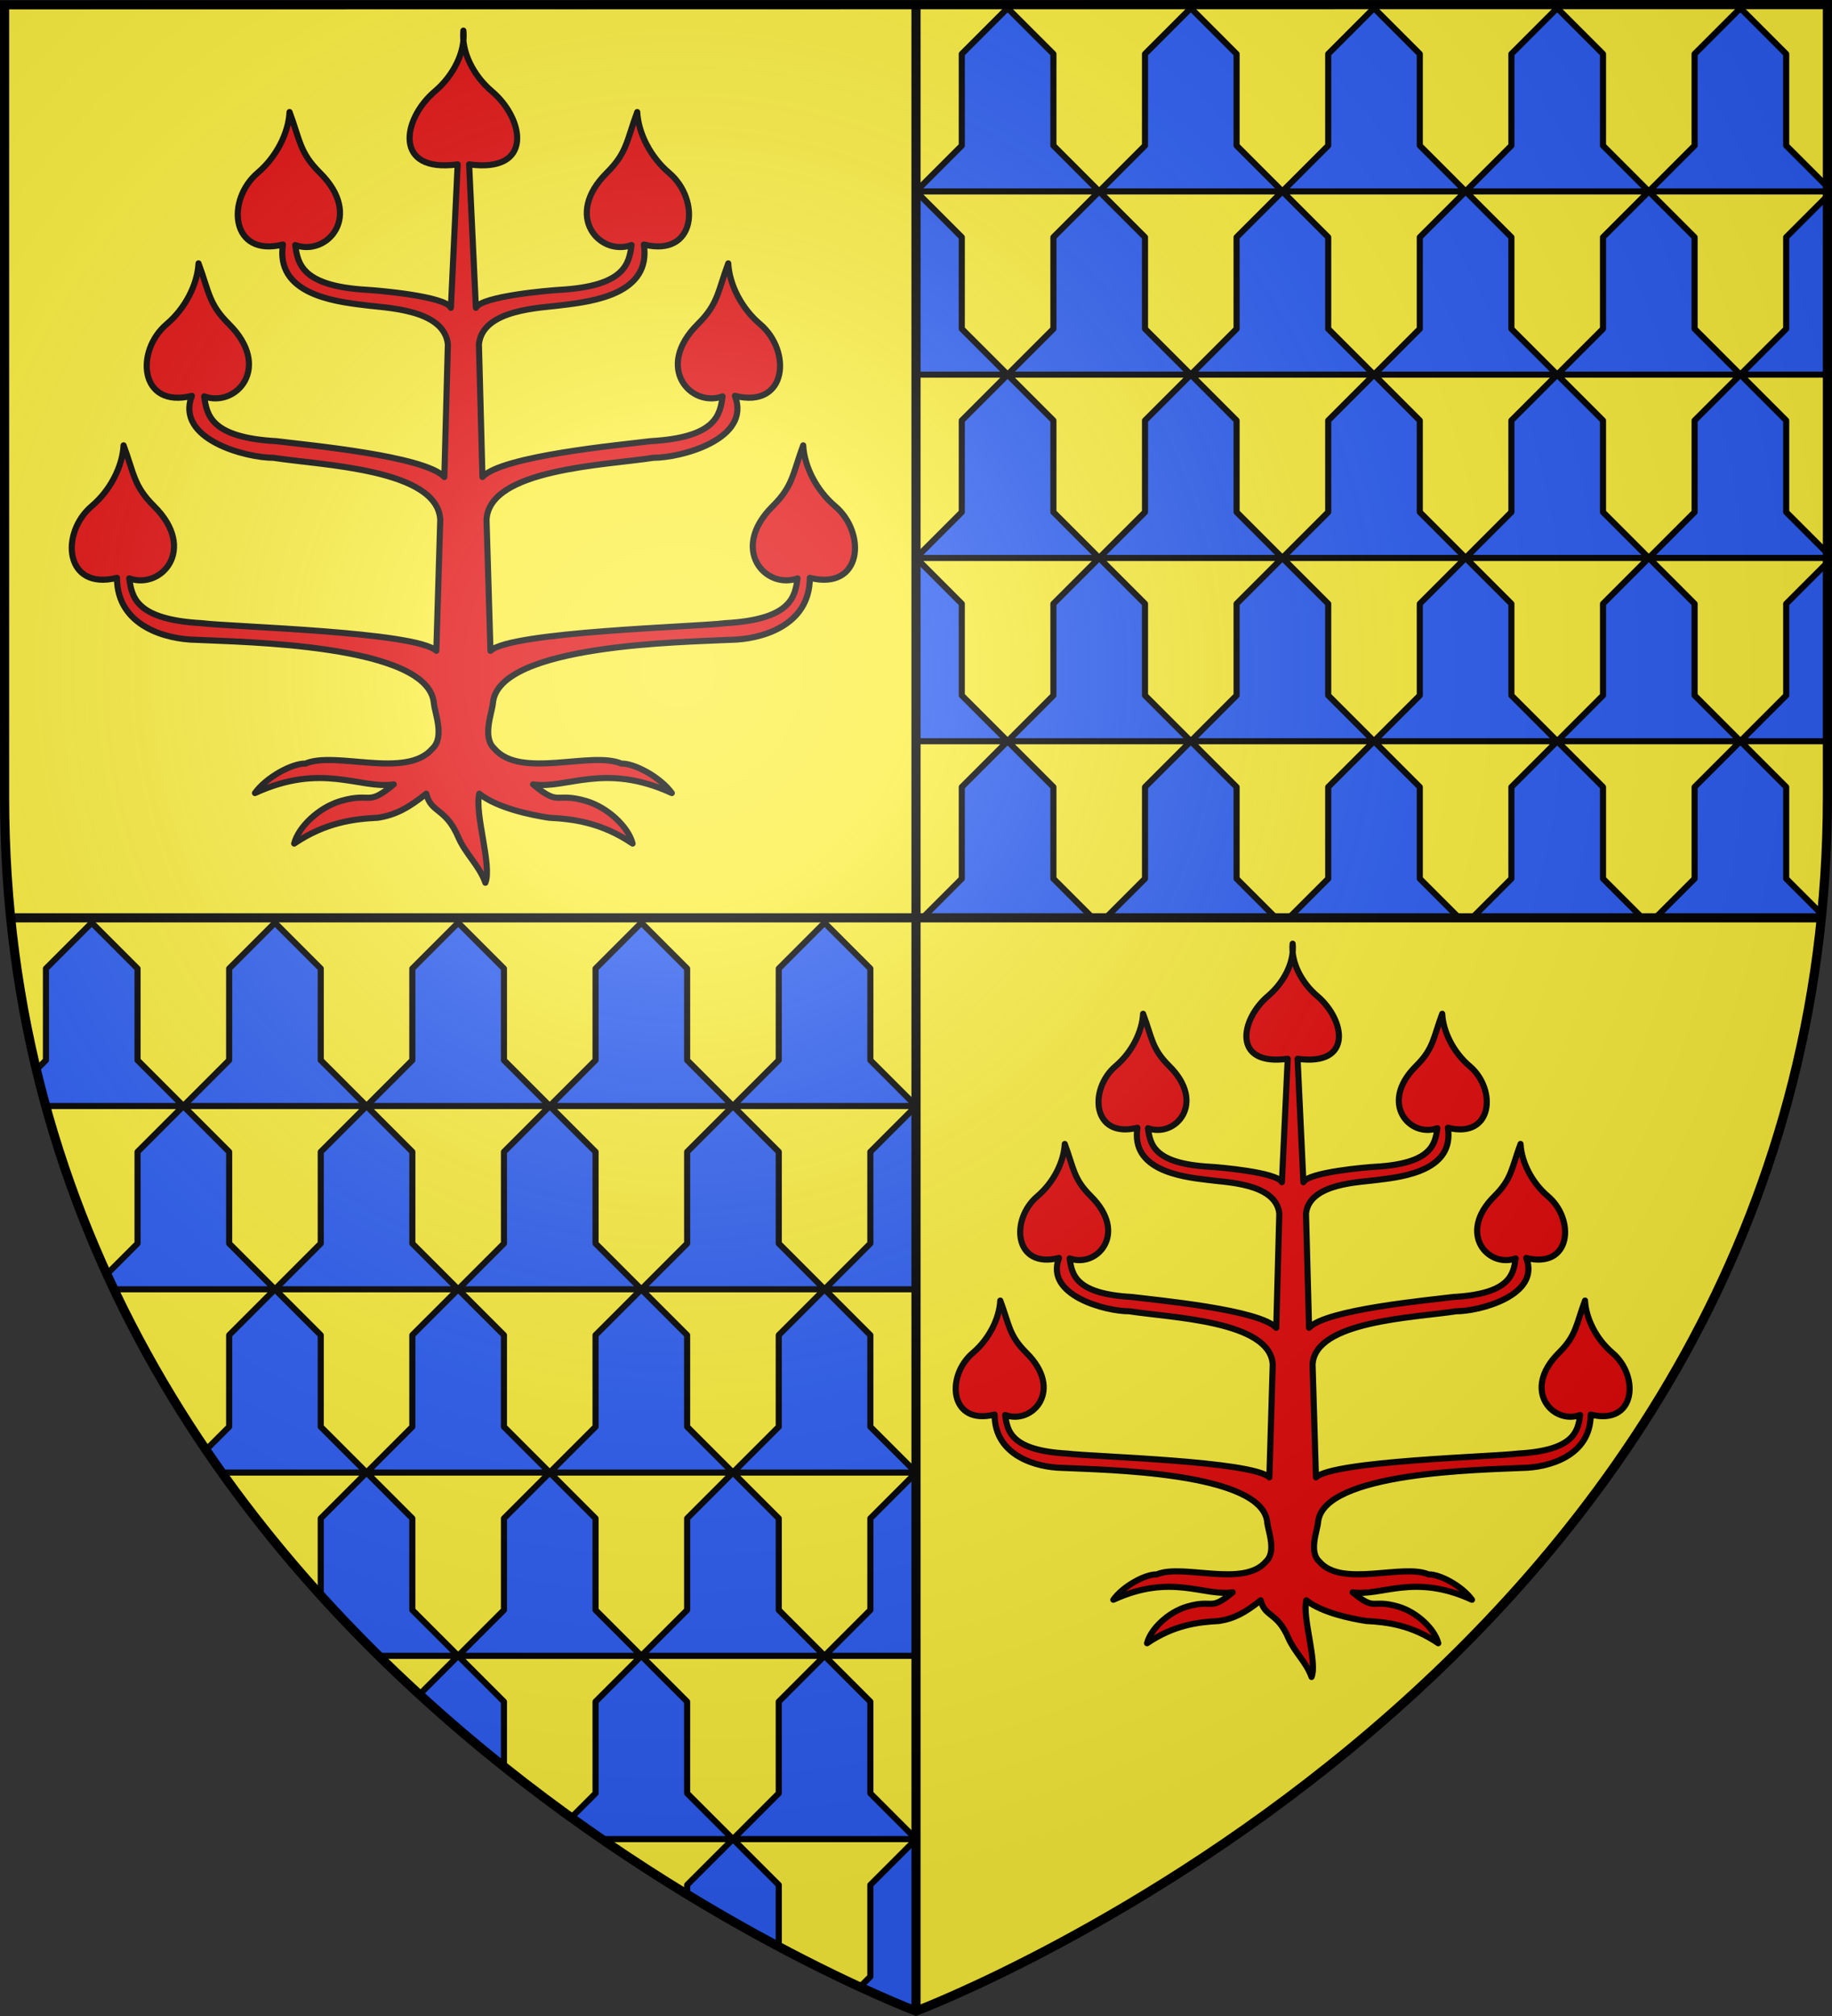
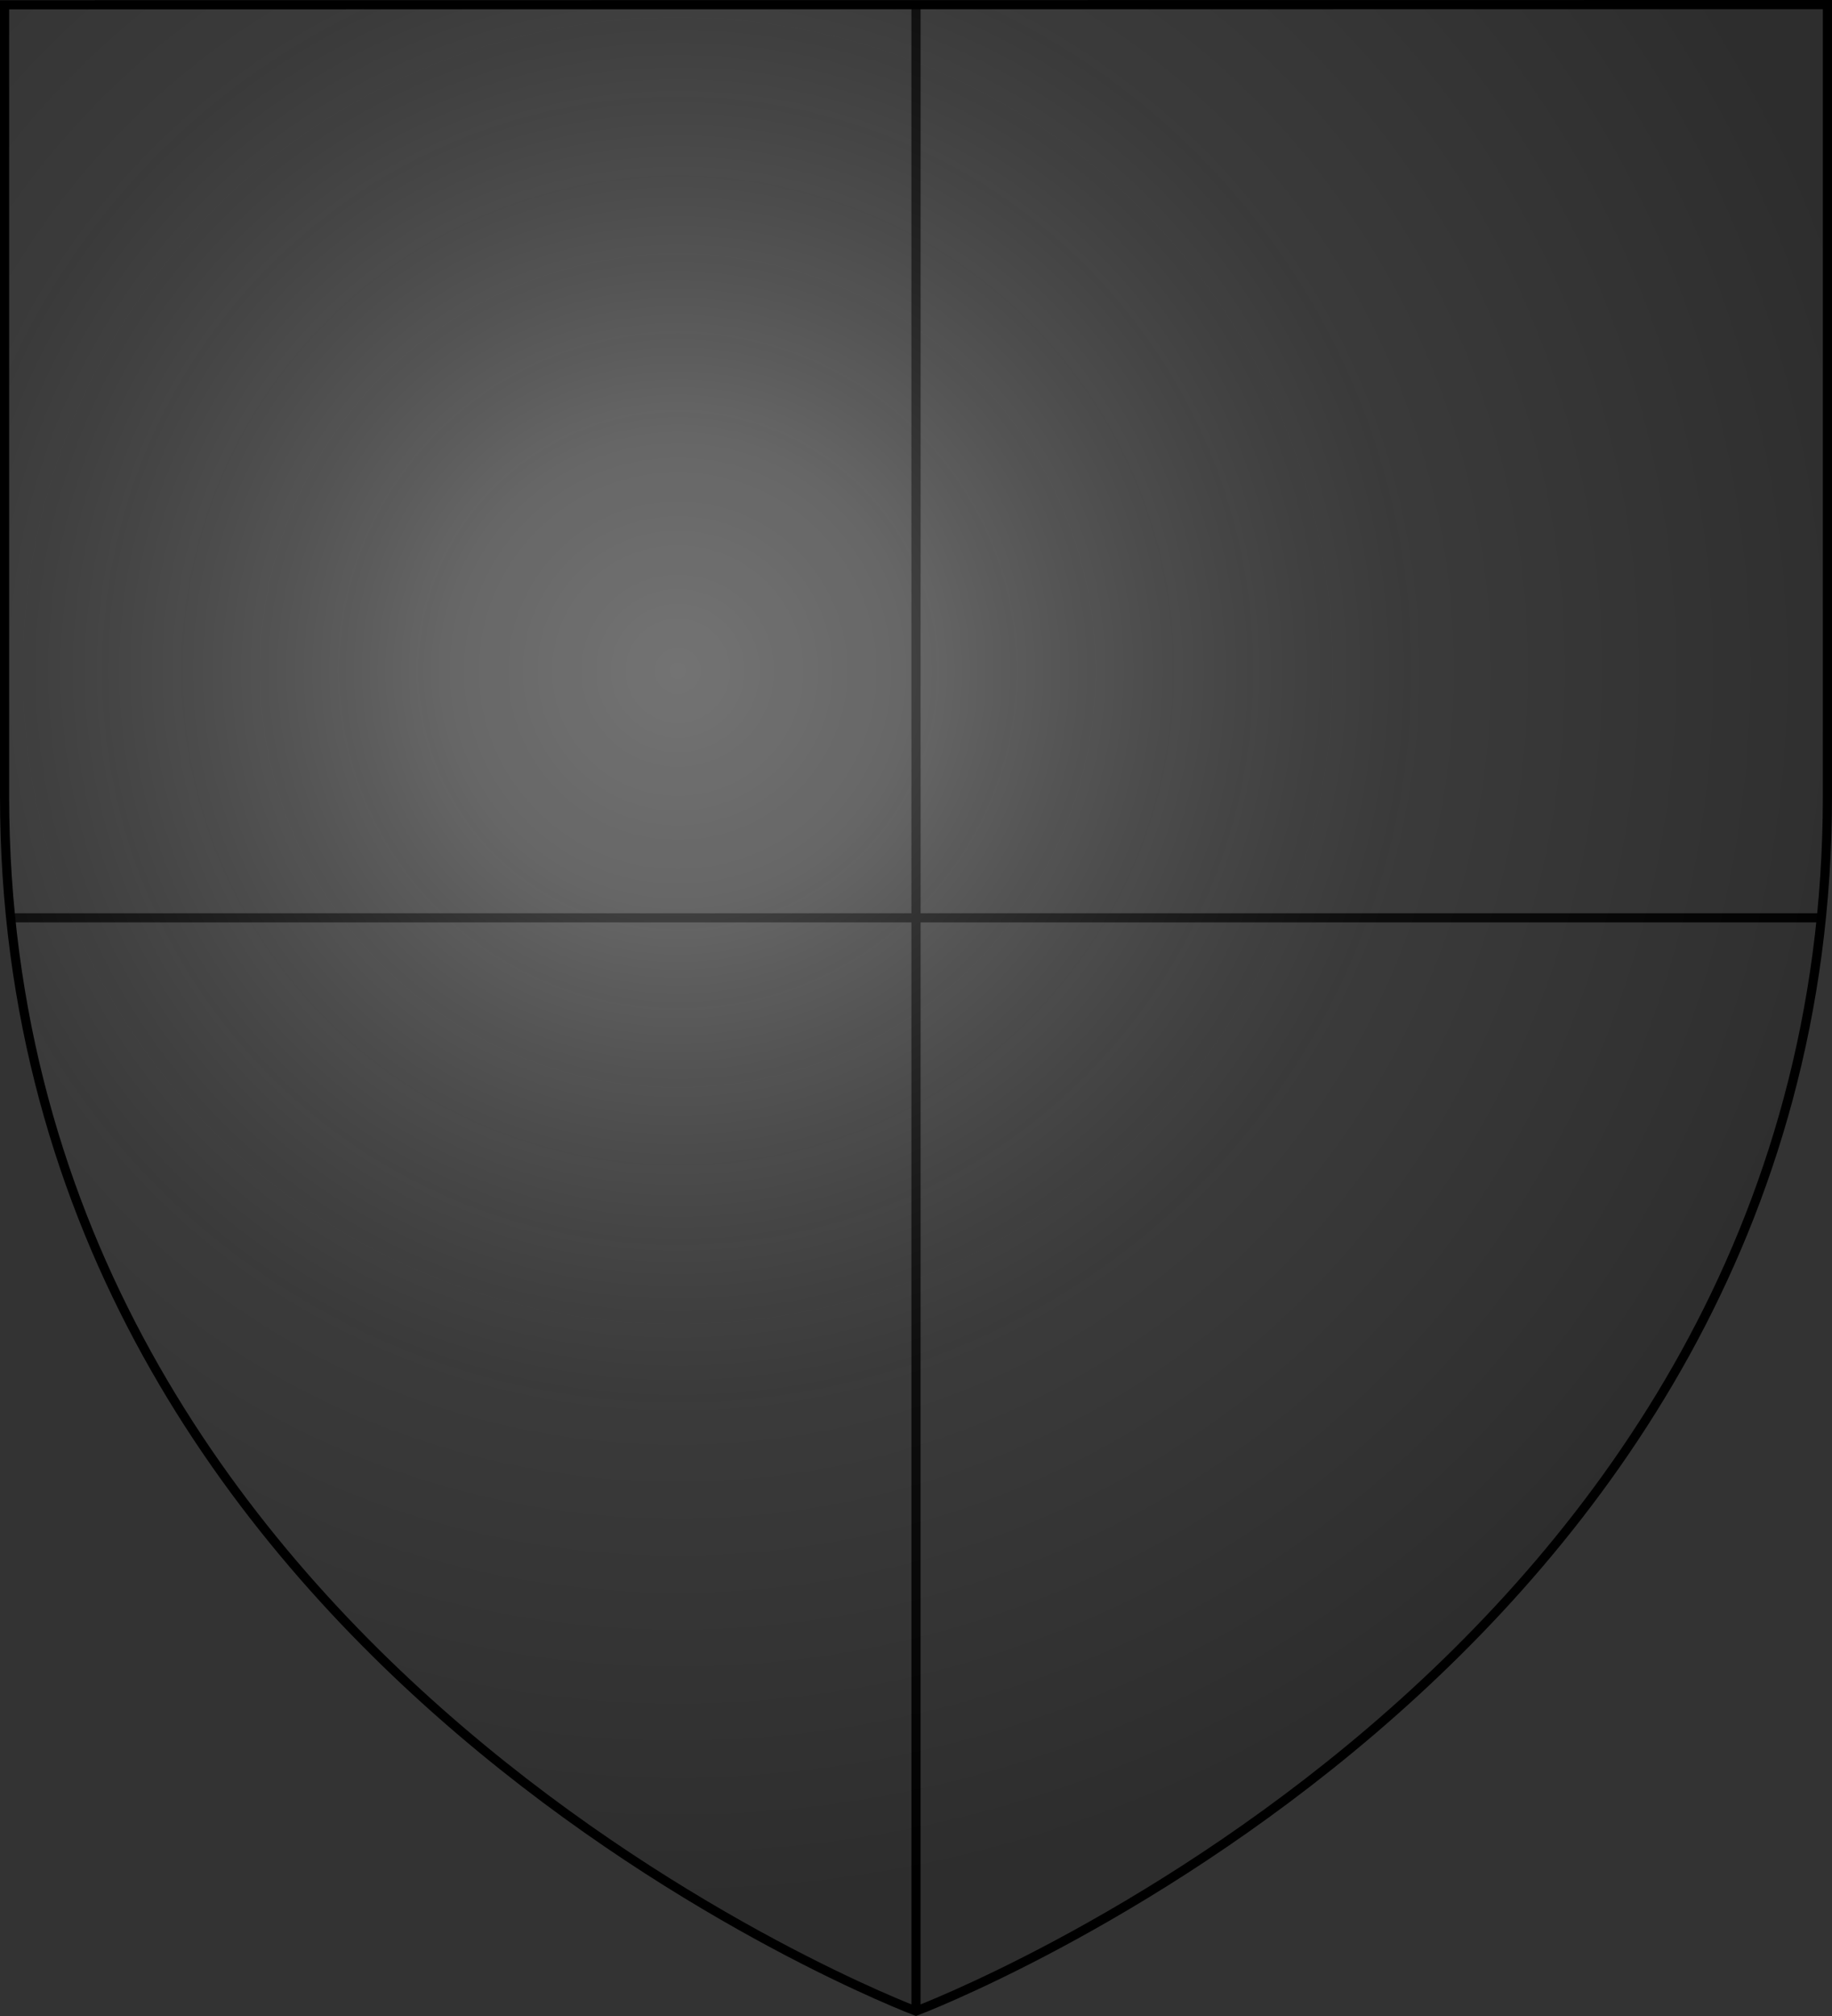
<svg xmlns="http://www.w3.org/2000/svg" xmlns:xlink="http://www.w3.org/1999/xlink" width="600" height="660" version="1">
  <rect width="100%" height="100%" fill="#333333" stroke="none" />
  <defs>
    <linearGradient id="a">
      <stop offset="0" stop-color="#fff" stop-opacity=".314" />
      <stop offset=".19" stop-color="#fff" stop-opacity=".251" />
      <stop offset=".6" stop-color="#6b6b6b" stop-opacity=".125" />
      <stop offset="1" stop-opacity=".125" />
    </linearGradient>
    <radialGradient id="b" cx="221.445" cy="226.331" r="300" fx="221.445" fy="226.331" gradientTransform="matrix(1.353 0 0 1.349 -77.629 -85.747)" gradientUnits="userSpaceOnUse" xlink:href="#a" />
  </defs>
-   <path fill="#fcef3c" fill-rule="evenodd" stroke-width="1.004" d="M300 658.5s298.5-112.32 298.5-397.772V2.177H1.5V260.728C1.5 546.18 300 658.5 300 658.5z" />
-   <path fill="#2b5df2" stroke="#000" stroke-linecap="round" stroke-linejoin="round" stroke-width="2" d="M390.002 122.655h59.994l-14.994 15.003v29.997l-15.003 15.003-15.003-15.003v-29.997l-14.994-15.003m59.994 0h60.003l-15.003 15.003v29.997l-14.994 15.003-15.003-15.003v-29.997l-15.003-15.003m60.003 0h60.003l-15.003 15.003v29.997l-15.003 15.003-14.994-15.003v-29.997l-15.003-15.003m-180-119.997l-15.003 15.003v29.997l-14.994 15.003h59.994l-14.994 14.994v30.006l-15.003 14.994-15.003-14.994V77.655l-14.994-14.994v59.994h29.997l-15.003 15.003v29.997l-14.994 15.003h59.994l-14.994 15.003v29.997l-15.003 15.003-15.003-15.003v-29.997l-14.994-15.003v60.003h29.997l-15.003 14.994v30.006l-12.816 12.816h55.639l-12.816-12.816v-30.006l-15.003-14.994h60.003l-15.003 14.994v30.006l-12.825 12.816h55.647l-12.825-12.816v-30.006l-14.994-14.994-15.003-15.003v-29.997l-15.003-15.003-14.994-15.003v-29.997l-15.004-15.003h60.003l-15.003 15.003v29.997l-15.003 15.003h60.003l-15.003 15.003v29.997l-14.994 15.003h59.994l-14.994 14.994v30.006l-12.825 12.816h55.647l-12.825-12.816v-30.006l-15.003-14.994-14.994-15.003v-29.997l-15.003-15.003h60.003l-15.003 15.003v29.997l-15.003 15.003h60.003l-15.003 14.994v30.006l-12.816 12.816h55.639l-12.816-12.816v-30.006l-15.003-14.994-15.003-15.003v-29.997l-14.994-15.003h59.994l-14.994 15.003v29.997l-15.003 15.003h60.003l-15.003 14.994v30.006l-12.825 12.816h54.387c.025-.257.05-.518.077-.777.012-.124.024-.247.036-.37l-11.678-11.668v-30.006l-14.994-14.994h28.494v-58.5l-13.5 13.5v29.997l-14.994 15.003-15.003-15.003v-29.998l-15.003-15.003h58.5v-1.503l-13.5-13.5v-29.997l-14.995-15.003h28.494V64.164l-13.5 13.491v30.006l-14.994 14.994-15.003-14.994V77.655l-15.003-14.994-14.994 14.994v30.006l-15.003 14.994-15.003-14.994V77.655l-14.994-14.994-15.003 14.994v30.006l-15.003 14.994-14.994-14.994V77.655l-15.003-14.994-15.003 14.994v30.006l-14.994 14.994-15.003-14.994V77.655l-15.003-14.994-14.994-15.003V17.661l-15.003-15.003m60.003 0l-15.003 15.003v29.997l-15.003 15.003h60.003l-15.003-15.003V17.661l-14.994-15.003m59.994 0l-14.994 15.003v29.997l-15.003 15.003h60.003l-15.003-15.003V17.661l-15.003-15.003m60.003 0l-15.003 15.003v29.997l-14.994 15.003h59.994l-14.994-15.003V17.661l-15.003-15.003m60.003 0l-15.003 15.003v29.997l-15.003 15.003h58.5v-1.503l-13.5-13.5V17.661l-14.994-15.003M44.683 436.728c.126.233.234.44.36.684v-.324l-.36-.36m165.366 105.363h59.994l-14.994 15.003v29.997l-15.003 15.003-15.003-15.003v-29.997l-14.994-15.003m-120.006-119.997h60.003l-15.003 14.994v30.006l-14.994 14.994-15.003-14.994v-30.006l-15.003-14.994m120.006 0h59.994l-14.994 14.994v30.006l-15.003 14.994-15.003 15.003v29.997l-14.994 15.003-15.003-15.003v-29.997l-15.003-15.003-14.994-14.994v-30.006l-15.003-14.994h60.003l-15.003 14.994v30.006l-15.003 14.994h60.003l-15.003-14.994v-30.006l-14.994-14.994m-180-120.006l-15.003 15.003v29.997l-3.087 3.097c.384 1.597.785 3.216 1.186 4.809.167.656.337 1.319.508 1.973.048.181.097.361.143.544.014.048.026.098.038.146.067.256.135.517.203.771.028.104.056.209.083.313.007.028.014.054.022.083.022.083.045.167.068.252l.036.126c.083.315.167.631.251.947.103.381.208.771.313 1.152l.003.012c.011.042.017.062.028.104.062.225.125.449.188.674h45.018l-15.003 15.003v29.997l-10.009 10.009c.765 1.674 1.539 3.339 2.322 4.994H90.043l-14.994 14.994v30.006l-7.551 7.542c1.71 2.521 3.438 4.995 5.184 7.452h47.367l-15.003 15.003v25.155c6.246 6.894 12.609 13.518 19.044 19.845h25.956l-12.644 12.645c1.306 1.195 2.603 2.37 3.912 3.543l.183.157c.076.07.152.142.229.211.043.039.105.094.148.133.009.008.019.017.028.024 7.713 6.895 15.453 13.401 23.148 19.53v-21.24l-15.003-15.003-15.003-15.003v-29.997l-14.994-15.003h59.994l-14.994 15.003v29.997l-15.003 15.003h60.003l-15.003 15.003v29.997l-7.947 7.947c3.366 2.43 6.714 4.779 10.026 7.056h42.921l-15.003 14.994v3.097c8.415 5.12 16.398 9.701 23.805 13.752l.162.09c.214.119.428.23.636.349.047.025.095.052.142.077.051.026.101.054.15.081.066.037.137.075.204.111.071.038.14.075.209.113 1.6.869 3.157 1.706 4.699 2.525v-20.195l-15.003-14.994h60.003l-15.003 14.994v30.006l-3.408 3.408c1.395.644 2.72 1.247 3.973 1.811.633.284 1.247.558 1.842.822 3.537 1.569 6.407 2.783 8.507 3.648 2.067.85 3.392 1.363 3.882 1.552l.145.054.011.008c.011.004.021.008.028.011h.006l.018.009v-56.322l-15.003-15.003v-29.997l-15.003-15.003-14.994-15.003v-29.997l-15.003-15.003h60.003l-15.003 15.003v29.997l-15.003 15.003h30.006v-60.003l-15.003-14.994v-30.006l-15.003-14.994-14.994-15.003v-29.997l-15.003-15.003-15.003 15.003v29.997l-14.994 15.003-15.003-15.003v-29.997l-15.003-15.003-14.994 15.003v29.997l-15.003 15.003-15.003-15.003v-29.997l-14.994-15.003-15.003 15.003v29.997l-15.003 15.003-14.994-15.003v-29.997l-15.003-15.003-15.003-15.003v-29.997l-14.997-15.004m59.994 0l-14.994 15.003v29.997l-15.003 15.003h60.003l-15.003-15.003v-29.997l-15.003-15.003m60.003 0l-15.003 15.003v29.997l-14.994 15.003h59.994l-14.994-15.003v-29.997l-15.003-15.003m60.003 0l-15.003 15.003v29.997l-15.003 15.003h60.003l-15.003-15.003v-29.997l-14.994-15.003m59.994 0l-14.994 15.003v29.997l-15.003 15.003h60.003l-15.003 15.003v29.997l-15.003 15.003h30.006v-60.003l-15.003-15.003v-29.997l-15.003-15.003" />
-   <path fill="#e20909" fill-rule="evenodd" stroke="#000" stroke-linecap="round" stroke-linejoin="round" stroke-width="2" d="M158.964 289c-1.972-5.628-6.522-9.471-8.832-14.848-4.27-9.942-8.92-7.793-10.531-14.315-5.875 4.727-10.175 7.012-15.913 7.881-7.893.395-17.134 1.545-27.342 8.458 1.332-5.348 8.026-11.85 15.29-13.956 10.327-2.994 8.349 2.001 17.313-5.426-11.061 1.654-23.323-7.308-45.445 2.84 3.801-5.296 12.36-9.789 16.511-9.643 9.865-4.248 33.083 5.165 41.611-4.91 4.08-3.749.764-11.652.47-14.917-1.741-19.307-62.765-19.941-78.072-20.709-9.214-.139-25.704-4.262-25.713-20.285-17.151 4.293-18.705-14.633-8.243-23.493 6.042-5.116 10.046-12.93 10.406-19.878 3.466 9.295 3.287 13.273 9.948 19.878 14.315 14.196 2.308 27.464-8.093 23.663.848 6.081 2.072 13.474 23.686 14.677 9.655 1.223 70.238 2.766 76.886 9.043l1.289-42.892c-.841-16.687-38.735-17.813-54.623-20.294-9.028.034-32.27-6.119-26.708-20.285-17.151 4.293-18.705-14.633-8.243-23.493 6.042-5.116 10.046-12.93 10.406-19.878 3.466 9.295 3.287 13.273 9.948 19.878 14.315 14.196 2.308 27.464-8.093 23.663.848 6.081 2.072 13.474 23.686 14.677 9.655 1.223 48.534 4.774 54.964 11.713l1.16-43.473c-1.272-11.695-20.844-11.834-27.305-12.79-10.424-1.212-29.173-3.813-26.708-19.836-17.151 4.293-18.705-14.633-8.243-23.493 6.042-5.116 10.046-12.93 10.406-19.878 3.466 9.295 3.287 13.273 9.948 19.878 14.315 14.196 2.308 27.464-8.093 23.663.848 6.081 2.072 13.474 23.686 14.677 3.119.174 25.467 2.04 27.3 5.872l2.214-46.96c-21.192 2.913-18.136-14.866-7.462-23.905 6.042-5.116 10.054-12.934 9.34-19.881-.713 6.948 3.299 14.766 9.34 19.881 10.674 9.039 13.73 26.819-7.462 23.905l2.214 46.96c1.834-3.832 24.181-5.699 27.3-5.872 21.614-1.202 22.838-8.595 23.686-14.677-10.401 3.8-22.408-9.468-8.093-23.663 6.66-6.605 6.482-10.583 9.948-19.878.361 6.948 4.365 14.762 10.406 19.878 10.462 8.859 8.908 27.785-8.243 23.493 2.465 16.024-16.285 18.624-26.708 19.836-6.46.956-26.033 1.096-27.305 12.79l1.16 43.473c6.431-6.938 45.309-10.489 54.964-11.713 21.614-1.202 22.838-8.595 23.686-14.677-10.401 3.8-22.408-9.468-8.093-23.663 6.66-6.605 6.482-10.583 9.948-19.878.361 6.948 4.365 14.762 10.406 19.878 10.462 8.859 8.908 27.785-8.243 23.493 5.562 14.167-17.681 20.32-26.708 20.285-15.889 2.481-53.782 3.607-54.623 20.294l1.289 42.892c6.647-6.277 67.23-7.82 76.886-9.043 21.614-1.202 22.838-8.595 23.686-14.677-10.401 3.8-22.408-9.468-8.093-23.663 6.66-6.605 6.482-10.583 9.948-19.878.361 6.948 4.365 14.762 10.406 19.878 10.462 8.859 8.908 27.785-8.243 23.493-.009 16.024-16.499 20.146-25.713 20.285-15.307.769-76.331 1.403-78.072 20.709-.294 3.265-3.611 11.168.47 14.917 8.528 10.075 31.746.662 41.611 4.91 4.151-.146 12.71 4.347 16.511 9.643-22.123-10.148-34.384-1.187-45.445-2.84 8.964 7.427 6.986 2.432 17.313 5.426 7.264 2.106 13.958 8.608 15.29 13.956-10.208-6.913-19.449-8.063-27.342-8.458-5.738-.869-17.006-3.153-22.881-7.881-1.611 6.521 4.273 23.7 1.993 29.162zM429.546 549c-1.697-4.842-5.611-8.149-7.598-12.775-3.674-8.555-7.674-6.706-9.061-12.317-5.055 4.068-8.754 6.033-13.691 6.781-6.791.34-14.741 1.329-23.523 7.277 1.146-4.601 6.905-10.196 13.155-12.008 8.885-2.577 7.183 1.722 14.895-4.669-9.516 1.423-20.065-6.288-39.098 2.444 3.27-4.557 10.634-8.423 14.205-8.297 8.487-3.655 28.463 4.444 35.8-4.225 3.51-3.226.657-10.026.404-12.835-1.498-16.612-54-17.158-67.169-17.819-7.927-.12-22.114-3.667-22.122-17.455-14.756 3.694-16.093-12.591-7.092-20.214 5.198-4.402 8.643-11.126 8.953-17.104 2.982 7.998 2.828 11.421 8.558 17.104 12.315 12.215 1.986 23.631-6.963 20.361.73 5.233 1.782 11.594 20.378 12.628 8.307 1.053 60.429 2.38 66.148 7.781l1.109-36.906c-.723-14.358-33.325-15.327-46.995-17.462-7.767.029-27.764-5.265-22.978-17.455-14.756 3.694-16.093-12.591-7.092-20.214 5.198-4.402 8.643-11.126 8.953-17.104 2.982 7.998 2.828 11.421 8.558 17.104 12.315 12.215 1.986 23.631-6.963 20.361.73 5.233 1.782 11.594 20.378 12.628 8.307 1.053 41.756 4.108 47.288 10.078l.998-37.406c-1.094-10.063-17.933-10.183-23.491-11.005-8.968-1.043-25.099-3.281-22.978-17.068-14.756 3.694-16.093-12.591-7.092-20.214 5.198-4.402 8.643-11.126 8.953-17.104 2.982 7.998 2.828 11.421 8.558 17.104 12.315 12.215 1.986 23.631-6.963 20.361.73 5.233 1.782 11.594 20.378 12.628 2.684.149 21.91 1.755 23.488 5.053l1.905-40.406c-18.232 2.507-15.603-12.792-6.42-20.569 5.198-4.402 8.65-11.129 8.036-17.107-.614 5.978 2.838 12.705 8.036 17.107 9.184 7.777 11.813 23.076-6.42 20.569l1.905 40.406c1.578-3.297 20.804-4.903 23.488-5.053 18.596-1.035 19.648-7.396 20.378-12.628-8.949 3.27-19.278-8.146-6.963-20.361 5.73-5.683 5.577-9.106 8.558-17.104.31 5.978 3.755 12.702 8.953 17.104 9.001 7.623 7.664 23.908-7.092 20.214 2.121 13.787-14.01 16.025-22.978 17.068-5.558.823-22.397.943-23.491 11.005l.998 37.406c5.532-5.97 38.981-9.025 47.288-10.078 18.596-1.035 19.648-7.396 20.378-12.628-8.949 3.27-19.278-8.146-6.963-20.361 5.73-5.683 5.577-9.106 8.558-17.104.31 5.978 3.755 12.702 8.953 17.104 9.001 7.623 7.664 23.908-7.092 20.214 4.785 12.19-15.211 17.484-22.978 17.455-13.67 2.135-46.271 3.103-46.995 17.462l1.109 36.906c5.719-5.401 57.841-6.729 66.148-7.781 18.596-1.035 19.648-7.396 20.378-12.628-8.949 3.27-19.278-8.146-6.963-20.361 5.73-5.683 5.577-9.106 8.558-17.104.31 5.978 3.755 12.702 8.953 17.104 9.001 7.623 7.664 23.908-7.092 20.214-.008 13.787-14.195 17.335-22.122 17.455-13.169.661-65.671 1.207-67.169 17.819-.253 2.809-3.106 9.609.404 12.835 7.337 8.669 27.313.57 35.8 4.225 3.572-.125 10.935 3.741 14.205 8.297-19.033-8.732-29.582-1.021-39.098-2.444 7.712 6.391 6.011 2.093 14.895 4.669 6.25 1.812 12.008 7.407 13.155 12.008-8.782-5.948-16.733-6.938-23.523-7.277-4.937-.748-14.631-2.713-19.686-6.781-1.386 5.611 3.676 20.392 1.715 25.092z" />
  <path fill="none" stroke="#000" stroke-width="3" d="M300 658.5L300 1.501M3.437 300.477l593.125-0" />
  <path fill="url(#b)" fill-rule="evenodd" d="M300 658.5s298.5-112.32 298.5-397.772V2.176H1.5V260.728C1.5 546.18 300 658.5 300 658.5z" />
  <path fill="none" stroke="#000" stroke-width="3" d="M300 658.397S1.5 546.095 1.5 260.688V1.559l597-.059V260.688c0 285.407-298.5 397.709-298.5 397.709z" />
</svg>